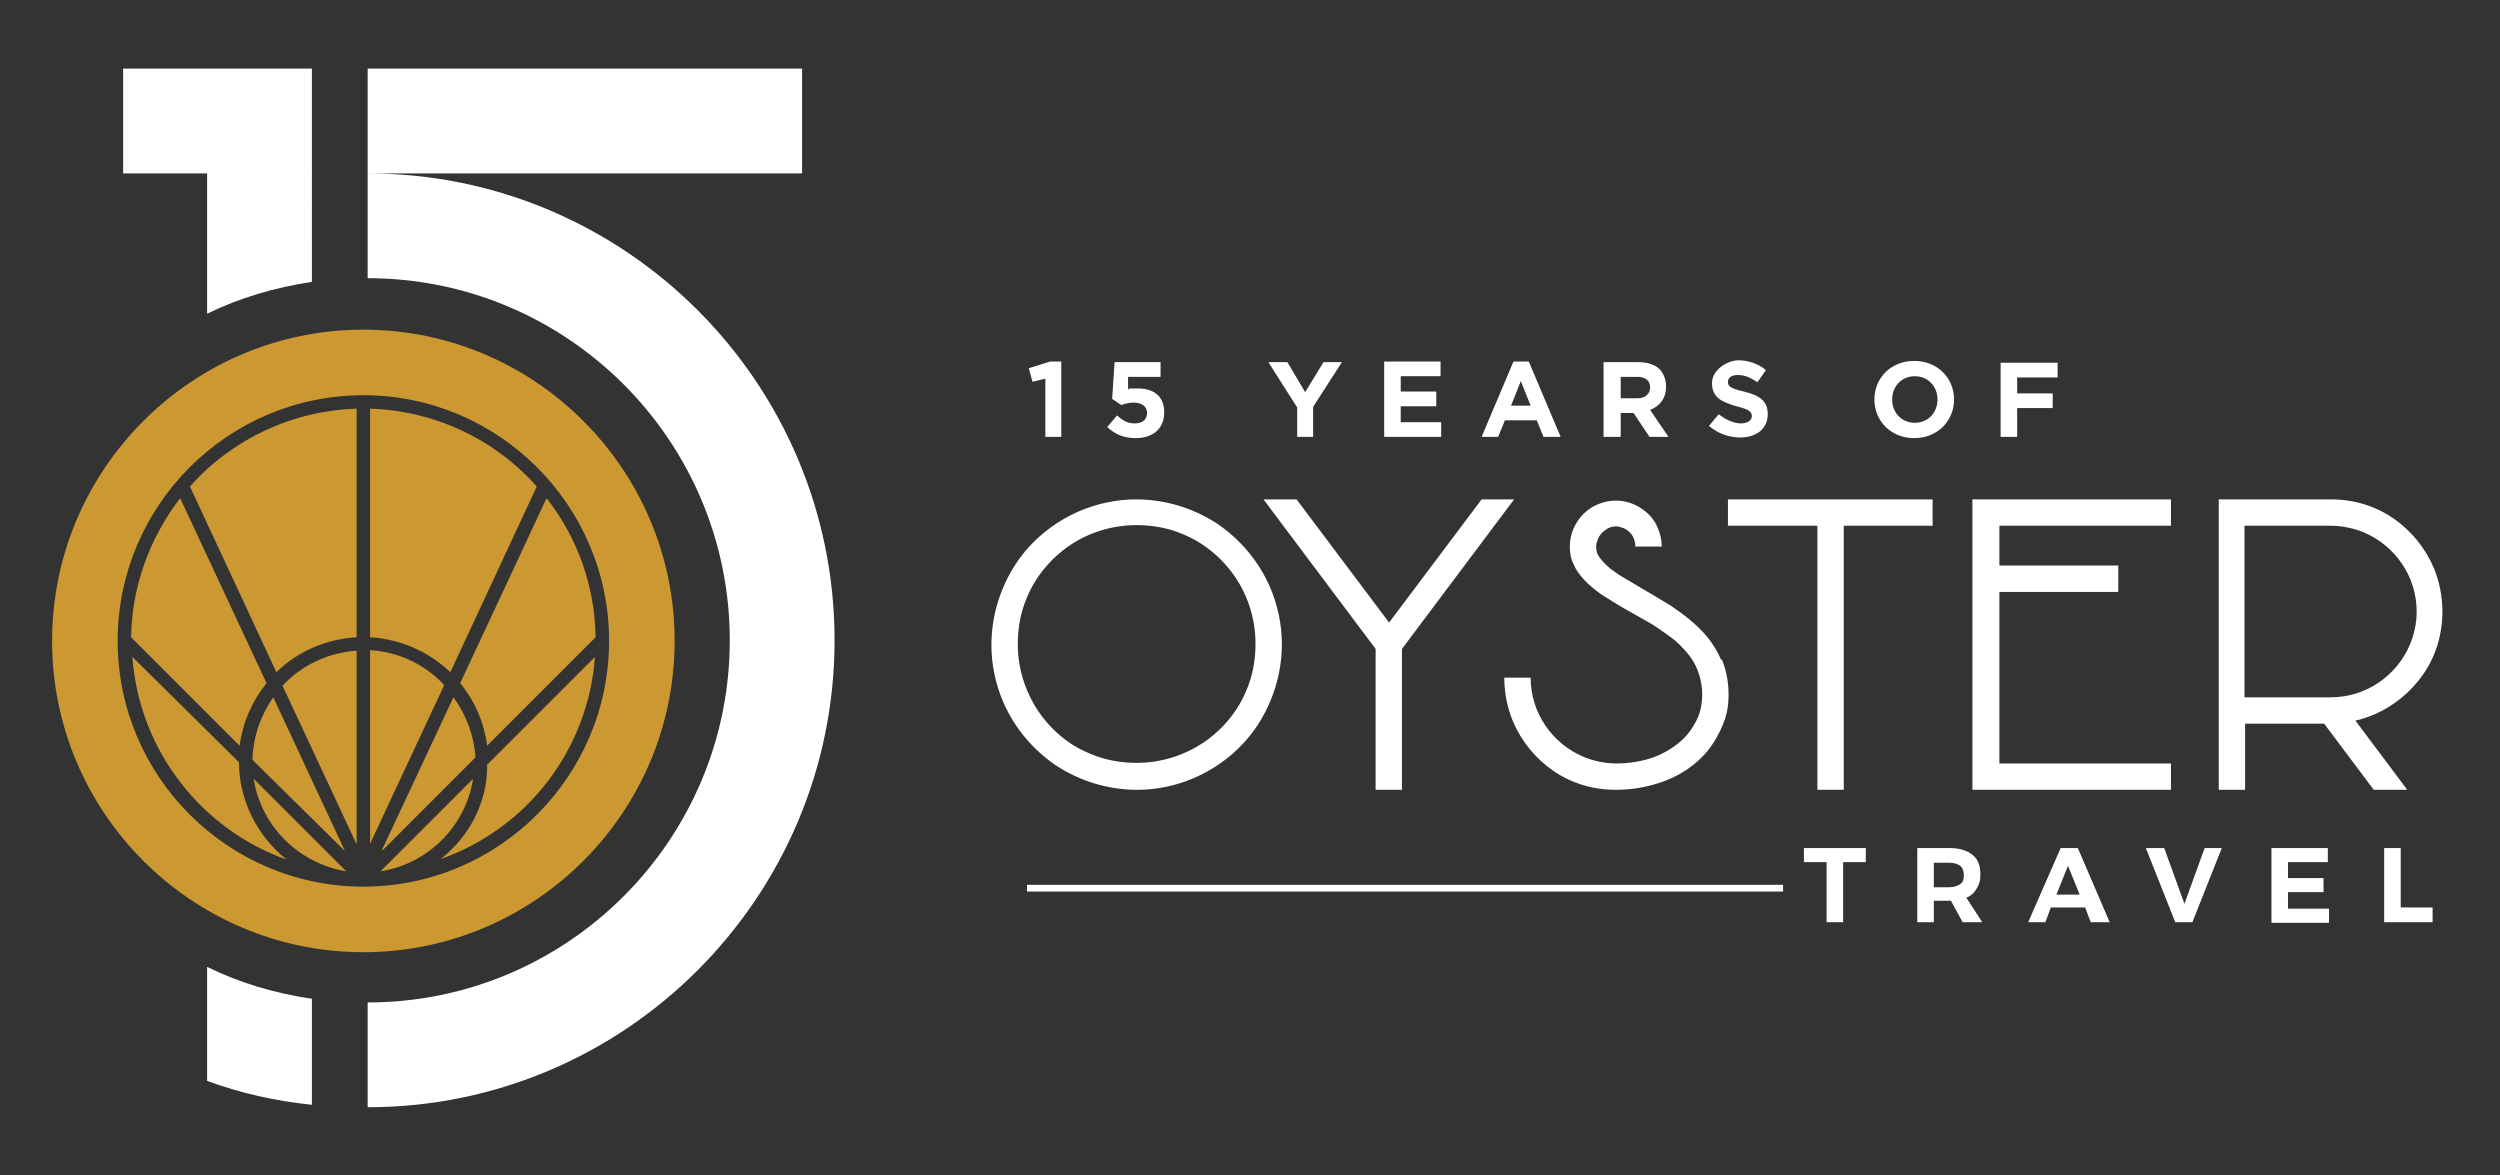
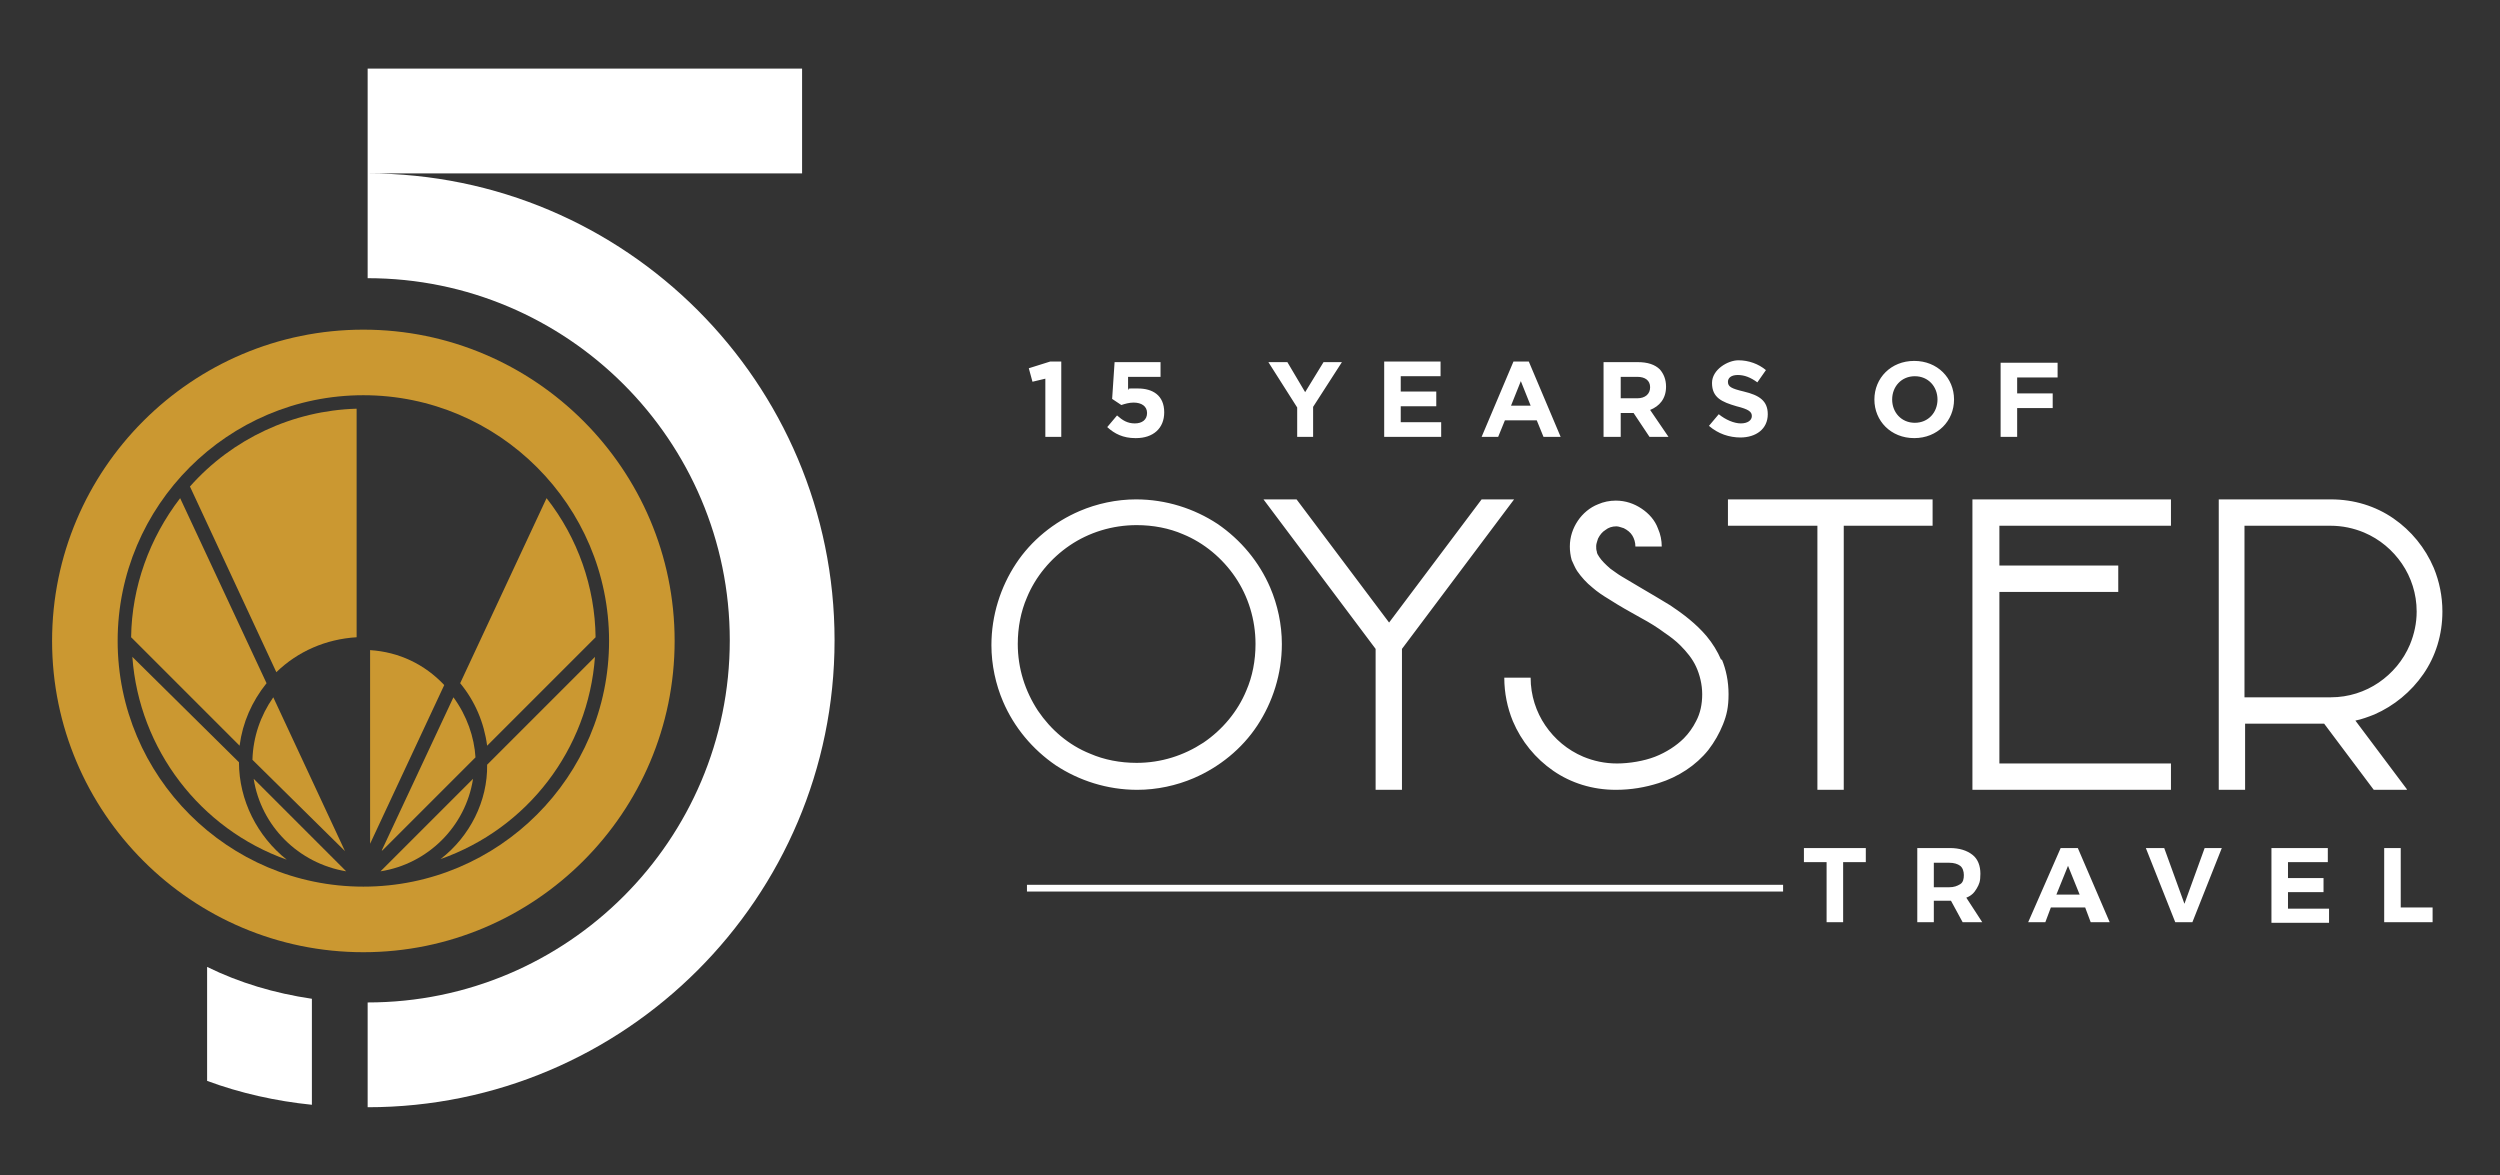
<svg xmlns="http://www.w3.org/2000/svg" id="uuid-2c7cacb5-9b2e-4579-bc1f-c13275634107" viewBox="0 0 408 191.8">
  <rect x="0" y="0" width="408" height="191.8" fill="#333333" stroke="none" />
  <defs>
    <style>      .st0 {        fill: #fff;      }      .st1 {        fill: #cb9831;      }    </style>
  </defs>
  <g>
    <path class="st0" d="M326.5,71.3h2.7v-4.7h5.8v-2.4h-5.8v-2.6h6.6v-2.4h-9.3v12.2h0ZM312.5,69c-2.2,0-3.7-1.7-3.7-3.8h0c0-2.1,1.5-3.8,3.7-3.8s3.7,1.7,3.7,3.8h0c0,2.1-1.5,3.8-3.7,3.8M312.4,71.5c3.8,0,6.5-2.8,6.5-6.3h0c0-3.5-2.7-6.3-6.5-6.3s-6.5,2.8-6.5,6.3h0c0,3.5,2.7,6.3,6.5,6.3M284,71.4c2.6,0,4.5-1.4,4.5-3.8h0c0-2.2-1.4-3.1-3.9-3.7-2.1-.5-2.6-.8-2.6-1.6h0c0-.6.5-1.1,1.6-1.1s2.1.4,3.2,1.2l1.4-2c-1.2-1-2.8-1.6-4.5-1.6s-4.3,1.5-4.3,3.7h0c0,2.4,1.6,3.1,4,3.8,2,.5,2.5.9,2.5,1.6h0c0,.7-.7,1.2-1.8,1.2s-2.5-.6-3.6-1.5l-1.6,1.9c1.5,1.3,3.3,1.9,5.2,1.9M264.5,65v-3.5h2.7c1.3,0,2.1.6,2.1,1.7h0c0,1.1-.8,1.8-2.1,1.8h-2.7ZM261.8,71.3h2.7v-3.9h2.1l2.6,3.9h3.1l-3-4.4c1.5-.6,2.6-1.8,2.6-3.8h0c0-1.2-.4-2.1-1-2.8-.8-.8-2-1.2-3.6-1.2h-5.6v12.2h0ZM246.6,66.2l1.6-4,1.6,4h-3.2ZM241.8,71.3h2.7l1.1-2.7h5.2l1.1,2.7h2.8l-5.2-12.3h-2.5l-5.2,12.3h0ZM225.9,71.3h9.3v-2.4h-6.6v-2.6h5.8v-2.4h-5.8v-2.5h6.5v-2.4h-9.2v12.2h0ZM211.6,71.3h2.7v-4.9l4.7-7.3h-3l-3,4.9-2.9-4.9h-3.1l4.7,7.4v4.8ZM185.4,71.5c2.8,0,4.6-1.6,4.6-4.2h0c0-2.8-1.9-3.9-4.3-3.9s-1.1,0-1.6.2v-2.1h5.3v-2.4h-7.5l-.4,6,1.5,1c.6-.2,1.3-.4,2-.4,1.3,0,2.2.6,2.2,1.7h0c0,1.1-.8,1.7-2,1.7s-2-.5-2.9-1.3l-1.6,1.9c1.2,1.1,2.6,1.8,4.6,1.8M170.6,71.3h2.6v-12.3h-1.8l-3.5,1.1.6,2.2,2.1-.5v9.6h0Z" />
    <path class="st0" d="M392.8,128.9h-5.4l-8.1-10.8h-12.9v10.8h-4.3v-47.4h18.3c3.8,0,7.3,1.1,10.2,3.1,2.9,2,5.2,4.8,6.6,8.1.9,2.2,1.4,4.6,1.4,7.1,0,3.8-1.1,7.3-3.1,10.2-2,2.9-4.8,5.2-8,6.6-1,.4-2.1.8-3.1,1l8.4,11.2h0s0,0,0,0ZM380.4,113.8c2.9,0,5.6-.9,7.8-2.4,2.2-1.5,4-3.6,5.1-6.2.7-1.7,1.1-3.5,1.1-5.4,0-2.9-.9-5.6-2.4-7.8-1.5-2.2-3.6-4-6.2-5.1-1.7-.7-3.5-1.1-5.5-1.1h-14v28h14ZM207.3,95.9c1.2,2.8,1.9,6,1.9,9.2,0,4.9-1.5,9.5-4,13.3-2.5,3.8-6.2,6.8-10.4,8.6-2.8,1.2-6,1.9-9.2,1.9-4.9,0-9.5-1.5-13.3-4-3.8-2.6-6.8-6.2-8.6-10.4-1.2-2.8-1.9-6-1.9-9.2,0-4.9,1.5-9.5,4-13.3,2.5-3.8,6.2-6.8,10.4-8.6,2.8-1.2,6-1.9,9.2-1.9,4.9,0,9.5,1.5,13.3,4,3.8,2.6,6.8,6.2,8.6,10.4M203.4,112.7c1-2.3,1.5-4.9,1.5-7.6,0-4-1.2-7.8-3.3-10.9s-5.1-5.6-8.5-7c-2.3-1-4.9-1.5-7.6-1.5-4,0-7.8,1.2-10.9,3.3s-5.6,5.1-7,8.5c-1,2.3-1.5,4.9-1.5,7.6,0,4,1.2,7.7,3.3,10.9,2.1,3.1,5,5.6,8.5,7,2.3,1,4.9,1.5,7.6,1.5,4,0,7.7-1.2,10.9-3.3,3.1-2.1,5.6-5.1,7-8.5M321.9,81.5v47.4h32.4v-4.3h-28v-28h19.4v-4.3h-19.4v-6.5h28v-4.3h-32.4ZM241.8,81.5l-15.1,20.1-15.1-20.1h-5.4l18.3,24.4v23h4.3v-23l18.3-24.4h-5.4,0ZM282.1,85.8h14.5v43.1h4.3v-43.1h14.5v-4.3h-33.4v4.3h0ZM281,107.6c.7,1.7,1.1,3.6,1.1,5.7s-.3,3.4-.9,4.9c-.6,1.5-1.4,2.9-2.4,4.2-2,2.5-4.9,4.4-8.1,5.4-2.2.7-4.5,1.1-7,1.1-3.8,0-7.3-1.1-10.2-3.1-2.9-2-5.2-4.8-6.6-8.1-.9-2.2-1.4-4.6-1.4-7.1h4.3c0,2.9.9,5.6,2.4,7.8,1.5,2.2,3.6,4,6.2,5.1,1.7.7,3.5,1.1,5.5,1.1s4.4-.4,6.2-1.1,3.5-1.8,4.7-3c.8-.8,1.5-1.8,2-2.8.7-1.3,1-2.8,1-4.4s-.4-3.2-1-4.5c-.6-1.3-1.5-2.4-2.6-3.5-.7-.7-1.6-1.4-2.5-2-1.2-.9-2.5-1.7-3.8-2.4-1.8-1-3.6-2-5.3-3.1-1-.6-1.9-1.2-2.7-1.9-1-.8-1.8-1.7-2.5-2.7-.4-.6-.6-1.2-.9-1.8-.2-.7-.3-1.5-.3-2.2,0-1.6.5-3,1.3-4.2.8-1.2,2-2.2,3.3-2.7.9-.4,1.9-.6,2.9-.6,1.6,0,3,.5,4.2,1.3,1.2.8,2.2,1.9,2.7,3.3.4.9.6,1.9.6,2.9h-4.3c0-.7-.2-1.3-.5-1.8-.3-.5-.8-.9-1.4-1.2-.4-.1-.8-.3-1.2-.3-.7,0-1.3.2-1.8.6-.5.3-.9.8-1.2,1.4-.1.4-.3.8-.3,1.2s0,.6.1.9c0,.3.2.6.4.9.4.6,1,1.2,1.8,1.9.6.4,1.2.9,1.9,1.3,1,.6,2,1.2,3.2,1.9,1.5.9,3.1,1.8,4.7,2.8,2.1,1.4,4.2,3,5.9,5,1,1.2,1.8,2.5,2.4,3.9" />
    <path class="st0" d="M389.1,138.4h2.7v9.7h5.2v2.4h-7.9v-12.1h0ZM370.7,138.4h9.2v2.3h-6.5v2.6h5.8v2.3h-5.8v2.7h6.7v2.3h-9.4v-12.1h0ZM350.3,138.4h2.9l3.3,9.1,3.3-9.1h2.8l-4.8,12.1h-2.8l-4.8-12.1h0ZM335.6,146h3.8l-1.9-4.7-1.9,4.7ZM341.2,150.5l-.9-2.4h-5.6l-.9,2.4h-2.8l5.3-12.1h2.8l5.2,12.1h-2.9ZM315.6,144.8h2.5c.8,0,1.3-.2,1.8-.5s.6-.9.6-1.5-.2-1.2-.6-1.5-1-.5-1.8-.5h-2.5v4.1h0ZM320.3,150.5l-1.9-3.5h-2.8v3.5h-2.7v-12.1h5.3c1.6,0,2.8.4,3.7,1.1.9.7,1.3,1.8,1.3,3.1s-.2,1.7-.6,2.4c-.4.7-.9,1.2-1.7,1.5l2.6,4h-3.1ZM294.4,138.4h10.1v2.3h-3.7v9.8h-2.7v-9.8h-3.7v-2.3h0Z" />
  </g>
  <rect class="st0" x="167.6" y="144.4" width="123.4" height="1.1" />
  <path class="st0" d="M60,28.3h70.9V11.2H60v17.1ZM60,28.3v17.1c32.6,0,59.1,26.5,59.1,59.1s-26.5,59.1-59.1,59.1v17.1c42,0,76.2-34.2,76.2-76.2S102.1,28.3,60,28.3" />
  <g>
    <path class="st1" d="M56.5,142.2l-15.1-15.1c1.2,7.7,7.3,13.8,15.1,15.1h0Z" />
    <path class="st1" d="M39,124.4l-17.4-17.2h0c1.1,15.1,11.1,28.1,25.2,33.1-4.8-3.8-7.8-9.7-7.8-15.9h0Z" />
-     <path class="st1" d="M58.2,137.7v-31.5c-4.6.3-8.9,2.3-12.1,5.7l12.1,25.9h0Z" />
    <path class="st1" d="M43.5,111.5l-14.1-30.2c-5,6.5-7.9,14.5-8,22.7l17.7,17.7c.5-3.8,2-7.2,4.4-10.2h0Z" />
    <path class="st1" d="M39.2,121.7h0s0,0,0,0h0Z" />
    <path class="st1" d="M41.2,124l15.1,14.9-11.7-25.1h0c-2.1,3-3.3,6.5-3.4,10.2h0Z" />
    <path class="st1" d="M62.4,138.8l15.2-15.2c-.2-3.3-1.4-6.8-3.6-9.8l-11.7,25h0Z" />
    <path class="st1" d="M77.2,127.1l-15.1,15.1c7.7-1.2,13.9-7.3,15.1-15.1h0Z" />
    <path class="st1" d="M79.5,124.8c.1,5.9-2.8,11.7-7.6,15.4,14.2-5,24.1-17.9,25.2-33l-17.6,17.6h0Z" />
    <path class="st1" d="M59.3,53.8c-28,0-50.8,22.8-50.8,50.8s22.8,50.8,50.8,50.8,50.8-22.8,50.8-50.8-22.8-50.8-50.8-50.8ZM59.3,144.7c-22.1,0-40.1-18-40.1-40.1s18-40.1,40.1-40.1,40.1,18,40.1,40.1-18,40.1-40.1,40.1Z" />
    <path class="st1" d="M31,79.4l14.1,30.3h0c3.5-3.4,8.1-5.4,13.1-5.7v-37.3c-10.4.3-20.3,4.9-27.2,12.7h0Z" />
    <path class="st1" d="M60.4,106.2v31.5l12.1-25.9c-3.2-3.4-7.4-5.4-12.1-5.7h0Z" />
    <path class="st1" d="M79.5,121.7l17.7-17.7c-.1-8.2-2.9-16.2-8-22.7l-14.1,30.2c2.4,2.9,3.9,6.4,4.4,10.2h0Z" />
-     <path class="st1" d="M87.6,79.4c-6.9-7.8-16.8-12.4-27.2-12.7v37.3c4.9.3,9.5,2.3,13.1,5.7l14.1-30.3Z" />
    <polygon class="st1" points="75.1 111.5 75.1 111.5 75.1 111.5 75.1 111.5" />
  </g>
-   <path class="st0" d="M33.8,32.7h0v18.5c5.3-2.6,11.1-4.3,17.1-5.2v-6.6h0V11.2h-30.8v17.1h13.7v4.4h0Z" />
  <path class="st0" d="M33.8,176.4c5.4,2,11.2,3.3,17.1,3.9v-17.3c-6.1-.9-11.8-2.6-17.1-5.2v18.5h0Z" />
</svg>